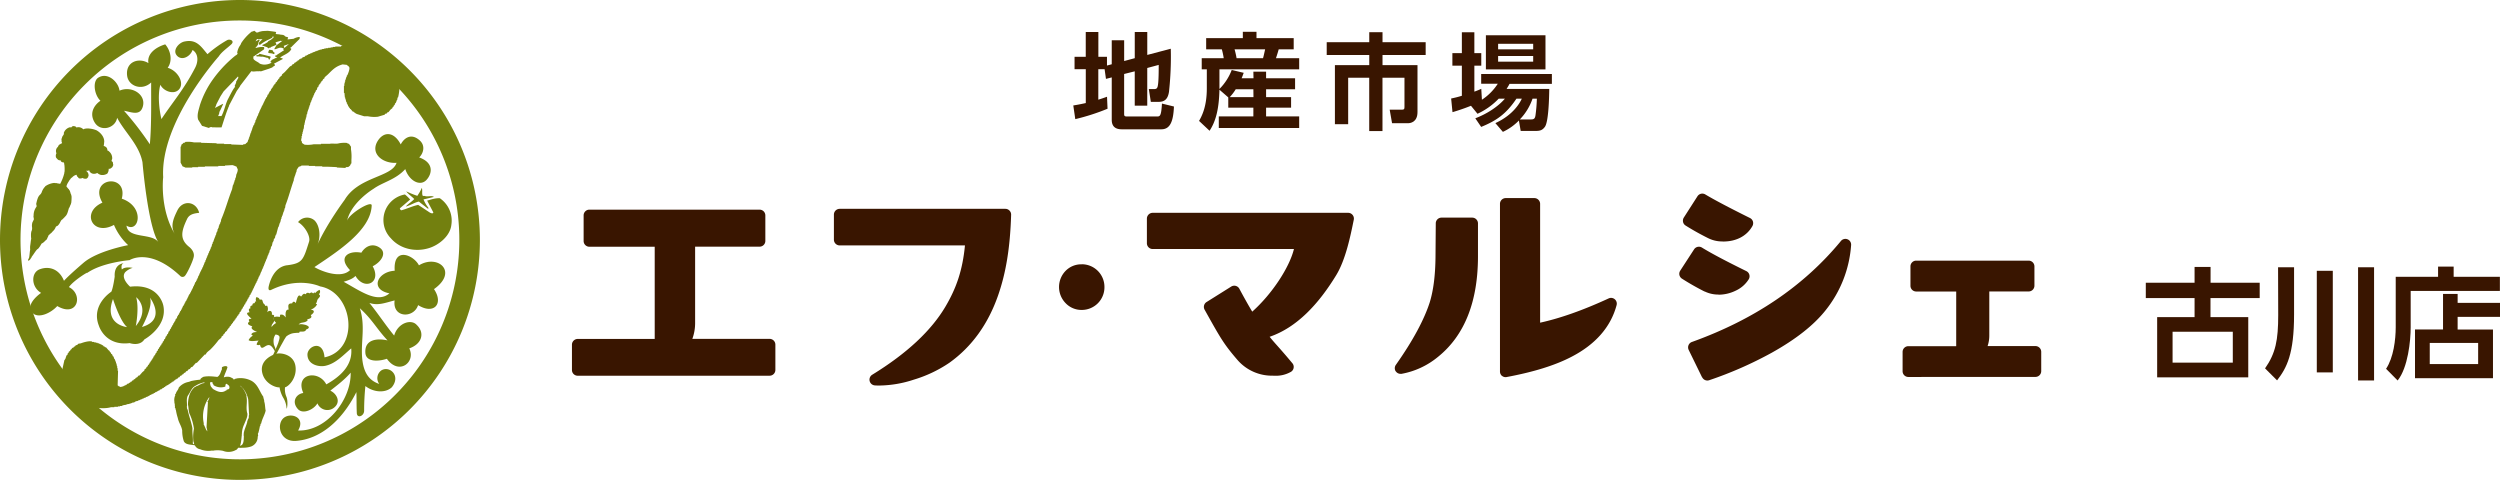
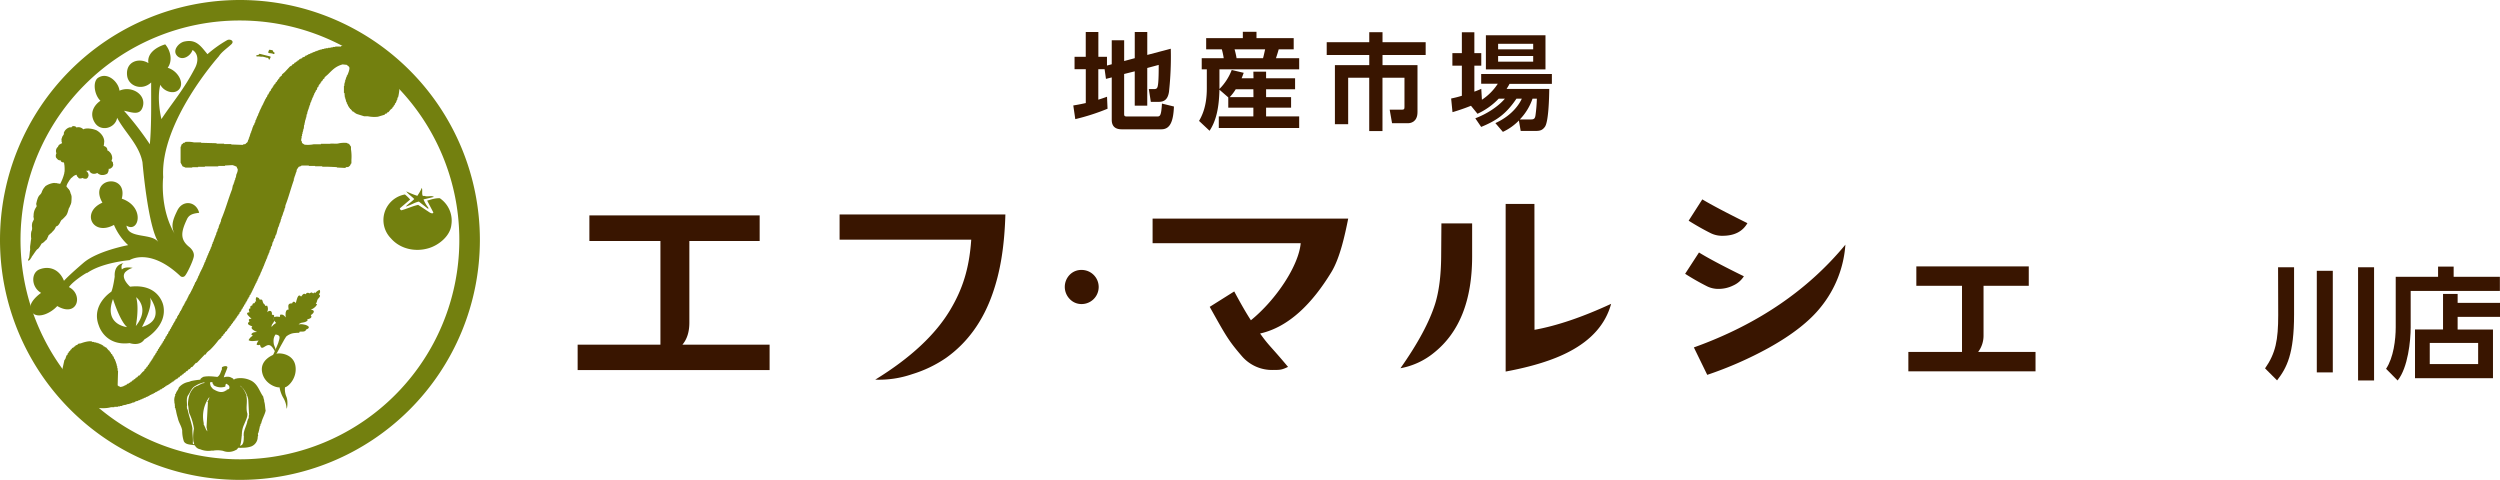
<svg xmlns="http://www.w3.org/2000/svg" width="1250.29" height="240" viewBox="0 0 1250.29 240">
  <defs>
    <style>
      .cls-1 {
        fill: #391500;
      }

      .cls-2, .cls-3 {
        fill: #73800f;
      }

      .cls-3 {
        fill-rule: evenodd;
      }
    </style>
  </defs>
  <title>logo_y</title>
  <g id="Contents">
    <g>
      <g>
-         <path class="cls-1" d="M1097.54,141.4v-7.9h8v7.9h24.57v7.67H1105.5v9.53h18.89v30.12h-45.56V158.6h18.71v-9.53h-24.39V141.4Zm-11,24.51v15.45h30.12V165.91Z" />
        <path class="cls-1" d="M1139.3,133.68h8v23.66c0,19.49-3.56,26.55-8.51,32.89l-6-6c5.31-7.61,6.58-14.13,6.58-26.68Zm19.37,1.75h8v50.82h-8Zm20.64-1.75h8v56.61h-8Z" />
        <path class="cls-1" d="M1250.23,145.51h-44.61v18.22c0,6.58-1.33,20.1-6.52,26.56l-5.79-5.85c3.74-5.56,4.83-14.67,4.83-20.77V138.44h21.18v-5.12h7.79v5.12h23.12Zm-28.43,19.25V147h7.3v4.47h21.19v7H1229.1v6.34h17.68v24.32h-39V164.76Zm17.56,6.76h-24.2v10.56h24.2Z" />
      </g>
      <g>
-         <path class="cls-2" d="M143.57,132.67c7.74-1,8.06-2.55,11-11.8.86-2.68-2.16-7.84-5.51-9.78a5.65,5.65,0,0,1,8.21-.88c2.66,2.59,3.27,8.23,1.44,12.24,4.93-10.84,13.6-22.42,13.6-22.42,7-11.85,23.73-11.3,26-18.61-6.53.53-13.41-4.4-9.43-10.9,2.93-4.71,8-5,11.54,1.71,1.67-3.23,5.25-5.88,9.55-1.94,2.89,2.66,1.75,6.42-.32,8.45,7.43,2.65,6.53,8.1,3.64,11.24-3.23,3.49-8.73.37-10.61-5.42-4.77,5.33-11.3,6.54-15.93,9.9,0,0-11.1,6.64-13.21,16.07.78-3.51,12.42-10.56,12.35-7.78-.42,12.33-16.59,22.75-28.65,30.82,3.45,2.08,13.35,6,17.81,1.52-6.37-6.63-.49-9.93,5.66-8.71,2.16-3.49,5.71-4.8,9.06-2.59,4,2.64.86,7.25-3.39,9.37,4.64,8.29-4.23,12.34-8.6,4.83-1.28,1.37-3.22,2.12-5.92,2.93,8.65,4.79,16.89,10.92,22.9,5.79-10-1.94-6-10.86,2.64-11.31-.86-12.38,9.58-7.81,12.11-2.7,9.47-5.76,19.82,3.2,7.53,11.89,5,7.4-.1,12.92-7.95,8-2.11,6.72-12.92,6.51-11.74-2.34-4.69,1.16-8.24,2.74-12.63,1.25,4.13,5,8.27,11.36,12.4,16.32,1.88-6.42,8.61-8.41,11.31-5.29,4.14,3.92,2.63,9.52-3.75,11.7,3.42,6.91-5.18,13.67-11.2,5.2-3.87,1.31-10.31,1.84-10.74-2.8-.59-7.14,6.25-7.51,11.07-6.38-5.78-6.27-7.59-10.41-13.86-16.1,2.79,8.71.62,15.88,1.11,24.13.44,6.18,2.24,11.64,8.61,13.73a4.78,4.78,0,0,1,1.13-6.82c4.13-2.4,9.81,2.79,5.15,8.49-3.19,3-9.07,2.62-13.21-.61a122.43,122.43,0,0,0-.63,12.32c0,2.75-3.58,4.08-3.67,1.12-.17-3.7-.07-6.72-.2-10.42-7.65,15.13-18.56,23.44-30,24.4-8.87.78-10.35-9.53-5.55-12,3.71-2,10.05.61,6.4,6.81,13.93.53,26.52-15.09,26.29-28.92-3.07,3.55-6.74,6.29-10.19,9,3.12,1.43,5.46,5.51,2,8.4a5.34,5.34,0,0,1-8.44-2.08c-1.66,3-7.06,5.66-9.65,3-3.45-3.65-1.09-7.66,2.59-8.15-4.33-9.75,7.63-11.75,11.5-4.31,7.72-4.32,13.24-10,12.46-18-4.27,3.64-7.76,7.5-12.75,8.66-3.26.8-9-.44-9.14-5.42-.16-4.3,7.79-8,8.54,1.24,17.88-3.77,14.55-32.5-2.23-35.49,0,0-10.4-5-24.4,1.72,0,0-2,1.13-1.2-2.09s3.13-9.43,9.14-10.21" />
        <path class="cls-2" d="M81.61,88.62s-1.91,15.91,6,28.73c-2.44-3.93-1.22-7.37,1-11.92,2.65-5.66,9.47-4.87,11,1-2.85.33-5,.83-6.08,3.15-2.92,6.17-3.73,10.1,1.11,13.93.91.72,2.65,2.54,2.28,4.78s-3.38,8.61-4.49,9.73a1.61,1.61,0,0,1-2.28,0c-15.44-14.51-25.37-7.91-25.37-7.91s-14.36,1.18-21.75,6.81c2.87-2.18-6,3-8.56,6.66,7.29,3.63,4.42,15.46-5.84,9.48-3,3.38-9.53,6.66-12.56,3.23s1.88-8,4.49-9.81c-5-2.9-5.16-10-.84-11.75,5.17-2,10.09.17,12.27,5.71,3.14-3.54,13.23-11.92,9.9-9.12,7-5.9,22.2-8.72,22.2-8.72A29.49,29.49,0,0,1,57,112.48c-10.79,5.85-16.57-6.41-5.78-11.12-7.29-12.55,13-15,9.69-2,11.84,4.1,8.59,17.44,2.35,13.48.75,6.78,12.77,3.52,16,8.35-5.34-7.94-8-40-8-40-1.67-8.87-8.92-15.06-12.67-22.28-.92,5.3-8.26,7.22-11.22,2.38-3.45-5.62,1.15-9.8,2.87-10.88-3.29-3.16-4-10.11-.87-11.69,4.78-2.75,10,2.56,10.39,6.63,6-2.64,13.39,1.83,11.68,7.91-1.38,4.95-5.84,2.73-9.42,2.14A155.21,155.21,0,0,1,74.94,72.16c.89-9.73.62-21.88.66-30.92-4.52,4.29-11.25,1.92-12-3.24-1-7.29,6-9.35,10.63-6.43-.82-4.77,3.8-8,8.4-9.39,2.67,3.07,3.83,8.15,1.23,11.73,4.94,1.36,8.64,7.59,5.62,10.86-2.54,2.75-7.73.86-9.28-2.38-1.33,4.69-.72,11.83.53,17.17C86.34,51.07,91.82,45,97.54,34c1.76-3.33,1.67-7.22-1.25-9-1,3.07-5.06,5.53-7.63,3-2.75-2.75.8-6.68,3.57-7.23,6.08-1.31,8.3,2.51,11.53,6.32a59.29,59.29,0,0,1,9.82-7c1.49-.79,3.81.38,2.18,2-1.85,1.8-4.86,3.77-6.33,6.08,0,0-29.37,32.82-27.82,60.45" />
        <path class="cls-2" d="M0,120A120,120,0,1,1,120,240,120,120,0,0,1,0,120M42.39,42.4A109.73,109.73,0,1,0,120,10.25,109.37,109.37,0,0,0,42.39,42.4" />
        <path class="cls-3" d="M102.85,177.27h-.41l-4,4.19H98l-1.88,2.1h-.42c-.29.35-.56.7-.84,1.05h-.42l-.84,1h-.42l-.63.84h-.42l-.62.84h-.43l-.42.63h-.42l-.62.84h-.42l-.42.62h-.42v.21l-.63.22-.21.42h-.41c-.15.2-.29.42-.43.63h-.42c-.06.13-.14.27-.21.41h-.42c-.06.14-.14.28-.21.42H85c-.06.14-.13.28-.2.42h-.42l-.21.42-.84.21-.21.42h-.42l-.21.42H82.1l-.2.41h-.42v.22h-.42a4,4,0,0,0-.21.41l-.84.22q-.11.19-.21.42h-.42v.2H79v.22h-.42l-.42.42H77.7l-.21.41h-.42l-.42.43h-.42v.2h-.42v.21H75.4v.21H75v.21h-.42V198h-.41v.21l-1.26.42v.21l-1,.21v.2l-.84.22v.21h-.63v.2H70v.22h-.63v.2h-.41v.21l-1.27.21V201h-.42v.21l-1.26.21v.21h-.63v.21h-.62V202l-1.48.2v.21l-1.66.22v.2h-.64v.21h-1v.21h-1v.21H57.17v.2H55.48c-5.09,1.44-12.82-.55-15.92-2.51l-.22-.42h-.41q-.1-.19-.21-.42H38.3l-.42-.62h-.42c-.28-.35-.55-.71-.84-1H36.2c-.41-.5-.84-1-1.25-1.47-.15-.06-.29-.14-.42-.2v-.43c-.28-.21-.56-.41-.83-.63v-.42l-.43-.2-.21-.85-.42-.2-1.47-3.78a15.8,15.8,0,0,1,.21-6.7l.84-3.78h.21v-.41h.21l.63-1.89.43-.21c.06-.28.13-.56.2-.84l.42-.21V176l.83-.62V175l.42-.21c.22-.28.42-.56.63-.85h.42c.14-.21.29-.41.42-.62h.42l.42-.63.84-.21c.07-.14.14-.27.21-.42.48-.3,1.11-.2,1.68-.42.92-.35,3.85-1.31,5.45-.84V171h1v.22h.84v.2h.84v.21h.63v.2h.42V172h.42v.21h.42l.41.42h.42l.43.63h.41c.08.14.14.28.21.41H53l1.26,1.47.63.43V176l.62.42v.42l.63.42v.42h.22v.42l.41.21c.14.42.28.84.43,1.26h.2c.08.27.14.55.21.84h.21V181H58v.63h.22v.63h.2v.84h.21v1.05h.21v1.25h.21l-.21,7.34c.57.34.38.52,1.26.62v.22a16.47,16.47,0,0,0,1.68-.42V193h.41v-.21h.42l.42-.42h.42l.21-.42c.28-.07.56-.13.84-.21v-.21l.63-.21c.06-.14.14-.28.2-.41h.42c.15-.21.29-.43.42-.63h.43c.13-.22.28-.42.41-.64h.42l.63-.83h.42l.84-1h.42c.48-.56,1-1.13,1.47-1.69.35-.28.7-.55,1-.84v-.41l1-.85v-.41l.64-.42c.06-.2.13-.42.2-.63l.41-.21v-.42l.42-.21v-.42l.43-.21v-.42l.41-.2V180l.42-.2v-.42l.42-.21c.08-.29.14-.56.21-.84l.42-.21v-.42l.42-.21v-.41h.21v-.43l.42-.21c.07-.28.15-.55.21-.83l.42-.21c.07-.29.13-.56.22-.84l.41-.22v-.42h.21v-.41H80c.06-.21.14-.42.21-.63s.27-.15.41-.21v-.42h.22v-.43l.42-.2c.06-.27.13-.56.21-.84.14-.07.27-.14.42-.2.06-.29.13-.56.2-.85a4.11,4.11,0,0,0,.42-.21l.42-1.25.42-.22v-.41h.21v-.42c.14-.07.28-.13.41-.21.15-.41.29-.83.43-1.26l.42-.21v-.41H85v-.43l.42-.2v-.42h.21v-.43l.42-.41v-.42l.42-.21v-.41h.21v-.42l.43-.43v-.42l.41-.21c.15-.42.28-.85.42-1.25a4.11,4.11,0,0,1,.42-.21l.42-1.26H89v-.42l.43-.21v-.42h.21v-.42l.42-.42v-.42c.14-.07.28-.13.42-.21v-.41l.42-.42v-.42h.2v-.43h.21c.08-.28.14-.56.22-.83l.41-.22v-.41h.21v-.42h.21v-.42l.42-.42v-.41c.14-.08.29-.14.42-.22V150l.42-.42v-.42h.21v-.41h.21v-.42h.21v-.43l.41-.41v-.42a4.11,4.11,0,0,0,.42-.21v-.41l.43-.42v-.42h.21v-.42h.21v-.43h.21v-.42h.21c.13-.41.27-.83.42-1.25H97v-.63h.21c.14-.42.28-.83.42-1.26L98,141v-.42h.21c.08-.27.14-.56.21-.84h.21c.07-.26.14-.56.21-.83h.21v-.63h.2v-.43h.22c.15-.41.28-.83.42-1.24h.2V136h.22v-.41h.2c.08-.29.15-.57.21-.85H101c.08-.34.15-.69.21-1h.21l.42-1.26H102v-.63h.2c.08-.27.13-.56.22-.84h.21c.06-.35.13-.7.2-1h.22v-.63h.19v-.42h.22v-.63h.21c.07-.28.15-.56.21-.84h.21v-.63h.2v-.42h.22c.07-.35.14-.7.2-1H105v-.62h.21v-.42h.2v-.64h.21v-.41h.21c.07-.42.15-.83.21-1.25h.21l.21-1.06h.21v-.42h.21v-.62H107l.21-.85h.22v-.63h.21v-.61h.21v-.43h.2c.06-.42.14-.84.21-1.26h.21v-.42h.21l.21-1.26h.22V114h.19c.08-.42.15-.84.22-1.26h.2v-.63H110v-.42h.21V111h.21c.06-.41.14-.84.21-1.25,2.07-4.75,3.5-10.18,5.44-15.09.14-.71.28-1.4.43-2.1h.21V92h.2v-.63h.22v-.62h.2v-.65h.21c.08-.41.14-.82.21-1.24h.2c.08-.49.16-1,.22-1.47.23-.57,1-2.08.63-3.14h-.21c-.07-.28-.14-.57-.21-.84a15.18,15.18,0,0,0-2.09-.84l-3.78.21V83h-3.34v.21h-6.71v.21H99.08v.21H96.15v.2H92.79a13,13,0,0,0-1.47-.62l-1-1.88v-8h.22c.06-.34.13-.69.2-1l.85-.63v-.21l1-.21V71a13.73,13.73,0,0,1,4.4.21h3.56v.21l7.76.21v.21h3.77v.21h3.57v.21l5.87.21v-.21l1.25-.21c.28-.51.81-.69,1-1s.28-.84.41-1.26h.22v-.62h.21V68.5h.21v-.63h.21v-.63h.21v-.63h.21v-.42h.2v-.63h.22v-.62h.2v-.63h.21v-.63h.21c.08-.35.14-.7.21-1H127v-.41h.21v-.64h.22v-.42h.2c.07-.42.14-.84.22-1.25h.2c.07-.28.14-.57.21-.84h.21v-.63h.21V58h.21l.21-.83h.21v-.64h.21c.07-.28.14-.56.2-.84h.22v-.62h.21v-.42h.21l.21-.85h.21c.07-.27.14-.55.2-.84h.22v-.42h.21v-.41h.2v-.42h.21v-.42H132V50.9h.2v-.43h.21v-.41h.21v-.43l.42-.42V48.8l.43-.2c.14-.43.27-.85.41-1.27l.42-.2v-.42h.21v-.43h.21c.06-.21.14-.42.2-.62l.42-.22c.08-.28.14-.55.22-.83h.21c.07-.21.13-.42.21-.63l.41-.22v-.41h.21c.08-.22.14-.42.21-.64l.42-.2v-.42l.63-.42v-.42l.64-.42v-.42l.61-.41v-.42c.22-.14.43-.29.63-.43v-.41L141,37.68v-.41L142.46,36c.91-1,1.82-1.95,2.72-2.93h.42q.43-.53.84-1h.42c.22-.28.42-.56.63-.84h.42l.21-.41h.42c.13-.22.28-.43.42-.64h.42c.07-.13.13-.27.21-.42s.42-.13.63-.21v-.2c.28-.06.55-.14.84-.21.07-.14.14-.28.2-.42.42-.14.85-.27,1.26-.42l.21-.43.84-.2v-.21H154v-.21l1.26-.41v-.22h.63v-.2l.84-.22V26h.62v-.21h.42v-.22h.63v-.2H159v-.22h.62v-.2h.64v-.22h.84v-.21H162v-.21h.84v-.21h1.26v-.21h1.26v-.2h1.05v-.21h1.26v-.21h2.92V23a14.63,14.63,0,0,1,4.82.21h1.89l3.78.42v.2h1.25v.21q1,.12,2.1.21v.21H185v.21h.63v.22h.63v.2h.63v.22l1.26.42V26h.41v.2H189l.42.42h.42a3.36,3.36,0,0,0,.22.42l.83.21c.07.14.13.28.21.42h.41l.43.63h.41l1,1.25c.49.43,1,.84,1.46,1.27v.41c.23.13.42.28.65.42a6.55,6.55,0,0,0,.19.63l.43.22.21.83c.13.07.28.13.41.21.08.29.15.56.21.84h.21c.08.28.15.55.22.83h.2v.63h.21v.41H198v.64h.22v.42h.2c.07.48.14,1,.21,1.47h.21v.63h.21v.84h.21V41h.22v1.47h.2c.37,1.33-.3,5.45-.63,6.29h-.21q-.1.62-.21,1.26h-.21v.41h-.2v.63H198v.43l-.42.2c-.07.29-.14.55-.2.83l-.43.22v.42l-.62.42V54l-1.06.85-1,1.26h-.42l-.42.62-.84.21-.21.43-3.35,1a15.6,15.6,0,0,1-5-.21h-1.9c-1.32-.42-2.66-.83-4-1.26v-.21h-.42l-.21-.42h-.41l-.22-.42h-.41l-1.06-1.25a4.11,4.11,0,0,0-.42-.21V54l-.42-.21c-.05-.2-.14-.41-.2-.62h-.22c-.06-.28-.14-.56-.21-.83h-.19v-.43h-.22c-.07-.35-.14-.69-.2-1h-.22l-.21-1.27h-.2V48.8h-.21c-.08-.77-.15-1.54-.22-2.31H172V42.93h.21V41.67h.22v-.84h.21V40h.2v-.63h.21v-.63h.22v-.42h.2v-.64h.22c.25-.53,1.36-3.11,1-4-.21-.56-.91-.83-1.26-1.25l-2.1-.22c-3.57,1-5.09,2.8-7.33,5l-1.68,1.47v.41c-.27.22-.56.43-.84.63v.43l-.41.2v.21c-.14.07-.28.15-.43.21v.42l-.41.21v.41l-.42.22c-.07.21-.14.42-.22.62h-.2l-.21.85c-.14.07-.29.15-.42.2L158.39,45a3.17,3.17,0,0,0-.41.21c-.08.28-.15.55-.22.83h-.21v.42h-.21l-.42,1.26h-.2v.64h-.22c-.06.27-.14.54-.21.82h-.21v.63h-.2v.42h-.22v.64h-.2v.41h-.21c-.07.42-.14.84-.22,1.25h-.2v.64h-.21v.62h-.21v.64h-.22v.63H154v.62h-.21c-.06.49-.14,1-.21,1.48h-.21l-.21,1.67h-.21v.84h-.21v.62h-.21v1h-.21v1.05h-.22c-.06.7-.13,1.4-.19,2.09h-.22v.85h-.21v.83h-.21V67h-.2v1h-.22v1.26h-.2v1.25h.2c.07.35.15.7.22,1a10.93,10.93,0,0,0,1.25.84,14.5,14.5,0,0,0,4.61-.21h3.57v-.21h4.4c1.14-.32,3.13.15,4.4-.21a13.51,13.51,0,0,1,4.41-.21v.21c.26.08.55.14.82.21.36.5.71,1,1,1.46v1.27a22.61,22.61,0,0,1,.22,5.23v1.89h-.22c-.35.79-.31,1-1,1.47-.52.52-.87.18-1.67.41V84l-4.4-.22v-.2c-1.67-.07-3.35-.15-5-.21h-2.3v-.21h-3.57V83h-3.14v-.21h-3.77V83c-.42.15-.84.28-1.26.42-.35.49-.71,1-1,1.47-.07.42-.14.83-.21,1.26h-.21v.62h-.21v.63h-.21V88h-.21v.63h-.2v.63h-.22v.82c-1.48,4.08-2.62,8.64-4.19,12.59l-.21,1.46h-.2c-.08.43-.15.85-.22,1.27h-.2V106h-.23v.63h-.19v.63h-.21v.63H141v.63h-.2v.83h-.22c-.13.63-.28,1.27-.42,1.89H140v.42h-.22v.63h-.2v.63h-.21v.63h-.22c-.34,1.26-.68,2.51-1,3.77h-.21v.43h-.21c-.07.41-.14.82-.2,1.24h-.22v.43H137c-.06.42-.14.83-.21,1.25h-.21v.43h-.21c-.14.62-.27,1.26-.41,1.88h-.21v.42h-.21c-.08.42-.14.84-.22,1.26h-.2v.42h-.22c-.06.42-.14.83-.2,1.25h-.21v.42h-.21v.63h-.21v.42h-.21l-.21,1.05h-.2v.62h-.22v.43H133v.63h-.2V131h-.22v.63h-.21c-.07.29-.14.56-.21.84H132v.63h-.22q-.09.42-.21.84h-.2v.62h-.21c-.08.29-.15.57-.22.85h-.2V136h-.21l-.21.84h-.21v.63h-.21v.41h-.22v.43h-.2c-.14.42-.29.83-.42,1.25h-.21v.63h-.21v.42h-.21c-.08.28-.14.56-.21.84H128c-.07.28-.14.56-.2.84h-.22c-.07.28-.14.56-.2.84h-.22v.42H127V144h-.21v.41h-.21v.42h-.21v.43h-.21v.42h-.2v.42h-.22v.42l-.41.41v.41l-.42.22c-.08.28-.14.56-.21.84l-.43.42v.41c-.13.07-.27.15-.41.21v.42h-.22v.42l-.41.43v.41l-.42.21c-.07.29-.13.57-.21.83l-.42.22c-.07.28-.14.56-.2.84a4.11,4.11,0,0,0-.42.21c-.08.28-.15.56-.22.84l-.42.21c-.06.27-.14.56-.2.83h-.21q-.12.31-.21.63c-.14.08-.28.14-.42.21l-.21.84-.42.22v.41l-.63.42v.42h-.21l-.21.62-.42.22v.41a3.23,3.23,0,0,1-.42.2c-.07.22-.14.43-.2.64l-.63.42v.42l-.43.22V162l-.63.42v.42l-.62.42v.41l-.64.43v.42l-.62.42v.41c-.35.28-.69.57-1.05.85v.42c-.13,0-.28.13-.42.2V167l-.41.21v.42l-1,.83v.43c-.5.42-1,.83-1.46,1.26a40.12,40.12,0,0,1-4,4.61c-.74.74-2,1.38-2.31,2.51" />
        <path class="cls-2" d="M52.07,71.22A8.93,8.93,0,0,1,51.85,73c.36,0,.64.32.92.37a2,2,0,0,1,.93,1.84.69.69,0,0,0,.45.19,6.39,6.39,0,0,1,.84.78,4.26,4.26,0,0,1,1.12,3.11c0,.5-.7,1.2.07,1.56.35.26.33.74.33,1.14.34.53-.09,1-.33,1.58-.54.4-1,1-1.7.82l-.12.06a3.77,3.77,0,0,1-.7,2.36,4.49,4.49,0,0,1-3.17.67,4.15,4.15,0,0,1-1.86-1,3,3,0,0,1-1.47.45,2.6,2.6,0,0,1-2.4-1.26c-.11-.16.1-.45-.23-.46a2.38,2.38,0,0,1-1.39.17c-.14.15.18.16.19.3a2.56,2.56,0,0,1,.94,2.33c-.3.13,0,.36-.21.58s-.55.8-1.07.79a2.68,2.68,0,0,1-1.74-.4,2.19,2.19,0,0,1-1.68.21c-.43-.1-.41-.66-.86-.79a4.14,4.14,0,0,1-.44-1,4.18,4.18,0,0,0-2.22,1.35,2.58,2.58,0,0,0-.7.54c-.08.37-.48.55-.59.88-.31,0,0,.45-.38.38l.06.14a7.78,7.78,0,0,0-1.2,2.39c0,.52.65.76.78,1.25a.77.77,0,0,1,.43.36c.11.16.11.42.36.5a11.46,11.46,0,0,1,.55,1.69,2.68,2.68,0,0,1,.38,1.23l.06.09a26,26,0,0,1-.14,3.08,6.11,6.11,0,0,1-.43,1.29,2.83,2.83,0,0,0-.38,1c-.17.1-.16.31-.35.44-.51,1.54-.78,3.39-2,4.36-.24.4-.66.63-.89,1-.19-.06-.14.26-.31.28s-.27.31-.5.3a10.15,10.15,0,0,0-.84,1.47,6.67,6.67,0,0,1-1.08,1.45c-.39.19-1.09.41-1.13,1l0,.08c-.3.34-.46.9-.82,1.13-.11.38-.5.41-.66.8-.32.17-.42.6-.76.71l-1.11,1c-.38.39-.28,1-.67,1.24a2.08,2.08,0,0,1-1.09,1.52,5.24,5.24,0,0,1-1.87,1.49,5.39,5.39,0,0,1-.6,1v.15c-.56.61-.82,1.36-1.57,1.7-1.09,1.18-1.7,2.44-2.73,3.69a.76.76,0,0,1-.36.62,3,3,0,0,1-1.15,1.38c-.09,0-.22-.05-.28-.11-.14-.54.4-1,.49-1.5.27-1.33.25-2.68.53-4a8.32,8.32,0,0,1,0-1.87c.2-1.16.26-2.39.52-3.52a8.84,8.84,0,0,1-.12-1.62,7.9,7.9,0,0,1,.13-1.75l0-.12a3.71,3.71,0,0,0,.38-2.37,5.75,5.75,0,0,1,.2-2.29l.71-1.44c.09-.66-.33-1.34-.11-2a7.17,7.17,0,0,1,1.39-4.34c.36-.61-.3-1.24,0-1.86a15.19,15.19,0,0,1,.7-2.49,4.59,4.59,0,0,1,1.29-1.89,3.26,3.26,0,0,0,.79-1.42,7.73,7.73,0,0,1,1.25-2.11c.32-.24.38-.62.78-.77a9.37,9.37,0,0,1,4-1.42c.34-.08.63.28.95,0,.73.28,1.39.25,2.12.47a22,22,0,0,0,2.12-5.52c-.1-.26.1-.54.1-.75a20.22,20.22,0,0,0-.12-3.48l-.08,0a1.76,1.76,0,0,0-.18-1,1.71,1.71,0,0,1-1.31-.4c-.3-.17-.14-.74-.61-.65s-.71-.16-1.07-.32c-.32-.5-1-.85-1-1.5a2.64,2.64,0,0,1,.31-1.68,2.76,2.76,0,0,1,.39-2.91c.61-.38.51-1.29,1.26-1.5A5.1,5.1,0,0,1,31,71.63c.13-.3-.23-.5-.15-.82-.18-.21,0-.47-.05-.7-.18-.58.17-1,.29-1.55.22-.74,1.1-1.24.81-2.07a4.39,4.39,0,0,1,2.86-2.79c.44-.19,1,.31,1.19-.36a1.46,1.46,0,0,1,1.28-.21,1.42,1.42,0,0,1,1,.57c.27.25.43-.17.7-.08a3.39,3.39,0,0,1,2.75,1.07A2.79,2.79,0,0,1,43,64.3a5.39,5.39,0,0,1,1.7,0,11.81,11.81,0,0,1,3.58.87c2.17,1.22,4.07,3.51,3.83,6.06" />
        <path class="cls-2" d="M220.05,99.15c-2.23-.15-4.35.6-6.42,1.18l3.1,5.93c-.29.8-1.17.3-1.67.11l-5.93-3.91c-2.91.64-5.54,1.93-8.4,2.72a1.14,1.14,0,0,1-.75-1l5.14-4.39a20.22,20.22,0,0,0-2.61-2.53,13,13,0,0,0-7,21.94c4.54,5.24,11.95,6.91,18.62,5,5.14-1.42,11-6.07,11.6-11.71a13.56,13.56,0,0,0-5.67-13.29" />
        <path class="cls-2" d="M208.73,97.94a44.82,44.82,0,0,1-5.57-2.26c1,1.45,2.76,2.53,4,3.86-1.33,1.47-3,2.35-4.21,3.75,2.28-.56,4.23-2,6.53-2.48l4.72,3.72v-.68a17.06,17.06,0,0,1-2.4-4.12L217,98.49c-1.16-.84-2.76,0-4.32-.4-.35-.2-.88,0-1.25-.15-.6-1.17,0-2.66-.47-4a19.27,19.27,0,0,1-1.84,3.37Z" />
        <path class="cls-2" d="M128,150.81l-.47,0c-.17.34-.07.46-.06.75-1,.17-1.14.19-1.28,1.16-.83.19-1.37.74-.83,1.41-1.29.3-.9,1-.59,2.06-2.94.15.44,2.48,1,3.28-1.13-.11-1.74.35-1,1.26-1.78,1.5.06,1.89,1.45,2.56-1.39,1.06,1.37,2.33,2.35,2.75-1.51.08-2.26.16-2.94,1.19.36.23.5.45.83.66a5,5,0,0,0-2.13,2.2c.94.85,3.31.33,5,.25a4.42,4.42,0,0,0-1,2,1.73,1.73,0,0,0,1.7.07c.75,3.45,2.52-.07,4.55.19,1.58.2,2.58,2.77,3.48,3.94.37-.82-.53-2.69-1.06-4.17a9.13,9.13,0,0,1-.18-2.23c.1-2.44,1.64-3.64,2.8-4.86-.14-.12-.2-.25-.35-.37.49-.69,2.22-1.78,1.31-2.59,1.37-3.22-4-.47-4.67,1.26-.44-1.64,1.38-1.89,1.27-3.9a3.83,3.83,0,0,1-.58-.07c.37-.86,1.23-2.29-.62-2.18.23-2.06-1-2.45-2.42-1.32a3.34,3.34,0,0,0,0-3.27c-.28.06-.6.17-.85.21-.14-.83-.82-1-1-1.44-.61-1.14-.22-2.15-1.8-1.71-.39-.94-.69-1-1.67-1.33a2.53,2.53,0,0,0-.11,2.22" />
        <polygon class="cls-2" points="157.65 146.59 157.34 146.23 156.96 146.45 156.61 146.75 156.14 146.39 155.98 146.29 155.8 146.27 155.6 146.29 155.41 146.37 154.78 146.71 154.54 146.59 154.26 146.46 154 146.44 153.73 146.45 153.49 146.5 153.26 146.65 153.07 146.9 152.89 147.18 152.53 146.99 152.23 146.94 151.97 146.94 151.67 147.11 151.4 147.31 151.15 147.63 150.55 148.34 150.26 148.01 149.99 147.83 149.71 147.78 149.47 147.83 149.28 147.96 149.09 148.18 148.75 148.81 148.49 149.56 148.26 150.34 148.07 151.07 147.89 151.62 147.66 151.29 147.46 151.06 147.21 150.95 146.97 150.88 146.7 150.93 146.48 151.08 146.26 151.36 146.08 151.74 145.63 151.73 145.26 151.78 145 151.84 144.74 151.95 144.54 152.1 144.41 152.27 144.32 152.44 144.23 152.65 144.19 153.16 144.22 153.69 144.35 154.84 144.05 154.85 143.75 154.9 143.52 155.04 143.32 155.22 143.16 155.43 143.04 155.72 142.87 156.33 142.82 157.01 142.81 157.68 142.9 158.75 142.29 158.05 141.97 157.76 141.69 157.57 141.38 157.42 141.01 157.34 140.59 157.32 140.13 157.41 139.92 158.54 139.1 158.38 138.36 158.34 137.53 158.46 136.62 158.71 136.6 158.95 136.62 159.22 136.75 159.72 137 160.21 137.37 160.7 138.23 161.66 139.09 162.58 138.42 162.7 137.82 162.83 137.22 163.07 136.59 163.34 136.62 163.84 136.74 164.19 137.03 164.49 137.41 164.7 136.93 165.27 136.62 165.73 136.47 166.11 136.42 166.37 136.46 166.61 136.61 166.8 136.86 166.97 137.13 167.04 138.56 167.45 138.94 167.56 139.26 167.74 139.5 167.97 139.72 168.23 139.79 168.56 139.79 169 139.72 169.51 139.57 170.09 139.18 171.43 138.6 172.91 137.38 175.77 136.5 177.74 136.42 177.97 136.4 178.25 136.38 178.55 136.45 178.78 136.56 178.92 136.68 178.95 136.76 178.94 137.06 178.75 137.48 178.34 138.47 176.59 140.28 173.23 142.16 169.85 142.88 168.7 143.16 168.31 143.36 168.1 144.27 167.51 145.12 167.1 145.95 166.79 146.74 166.62 147.49 166.54 148.23 166.47 149.64 166.42 149.76 166.12 149.84 165.89 150.25 165.85 150.69 165.83 151.7 165.82 152.16 165.73 152.56 165.53 152.72 165.43 152.89 165.24 152.98 165.07 153.07 164.83 153.69 164.56 154.12 164.28 154.37 163.99 154.45 163.72 154.38 163.45 154.19 163.19 153.88 162.97 153.46 162.76 153.02 162.54 152.5 162.41 151.38 162.19 150.79 162.13 150.26 162.15 149.76 162.2 149.33 162.3 149.59 162.06 149.84 161.83 150.37 161.57 150.86 161.4 151.39 161.32 151.97 161.21 152.56 161.06 153.19 160.78 153.87 160.27 153.73 160.04 153.61 159.79 154.47 159.47 154.93 159.31 155.33 159.08 155.59 158.8 155.68 158.66 155.73 158.49 155.73 158.28 155.68 158.08 155.57 157.89 155.42 157.63 156.1 157.12 156.58 156.63 156.87 156.18 156.92 155.97 156.94 155.76 156.9 155.6 156.79 155.43 156.68 155.26 156.5 155.14 156.02 154.97 155.41 154.87 156.36 154.44 156.79 154.18 157.18 153.89 157.53 153.57 157.89 153.22 158.58 152.27 158.44 152.14 158.26 152.02 157.92 151.84 158.17 151.55 158.32 151.28 158.49 150.79 158.61 150.34 158.76 149.91 159.07 149.44 159.42 149.06 159.71 148.71 159.93 148.39 160.04 148.12 160.03 147.85 159.88 147.55 159.5 147.2 159.89 146.58 160.02 146.29 160.08 146.08 160.05 145.59 159.88 144.95 159.09 145.3 158.47 145.74 157.99 146.17 157.65 146.59" />
        <path class="cls-2" d="M142.53,193.7c1.75-.34,6.18-4.7,5.22-10.69-.84-5.3-6.39-6.62-9.14-6.18-2,.37-8.56,3.06-7.56,9.08s7.18,8.11,8.75,7.79a15.76,15.76,0,0,0,1.72,5A11.6,11.6,0,0,1,143.3,204c.1,1.61,1-3-.06-5.56a9.69,9.69,0,0,1-.71-4.69" />
        <path class="cls-2" d="M72.17,169.77s11.75-6.4,9.5-17c0,0-2.06-11.12-16.6-9.39,0,0-4.91-4.23-2.46-7.24a9,9,0,0,1,3.74-2.18s-3.89-.83-5.4.83c0,0-.78-2.53.89-3.13,0,0-4.86.16-4.48,6.68,0,0-.78,5.74-1.69,7.55,0,0-10.34,6.53-6.22,17,0,0,3,10.29,15.42,8.7,0,0,4.89,1.78,7.3-1.78M71,163.53s5.71-10.07,4-14.68c0,0,8.51,11.06-4,14.68m-3.08-.47s1.79-8.85.17-14.43c0,0,7.13,5.44-.17,14.43M56.51,149.54s3.48,11.1,7.06,14.05c0,0-11.86-1.08-7.06-14.05" />
        <path class="cls-2" d="M132.15,200.74c0-.81-.43-1.52-.47-2.34-1.92-2.6-2.57-6-5.84-7.91a11.86,11.86,0,0,0-7.42-1.24c-.23.14-.56.1-.85.22s-.41.42-.74.31c-.18-.64-1.08-.82-1.64-1.17a5,5,0,0,0-3.27.14c.47-1.78,1.36-3.31,1.83-5.06-.18-1-2.15-.53-2.75,0a3.62,3.62,0,0,0,0,1c-.71,1.28-.8,2.95-2.29,3.81-2.1-.21-4.86-.57-7.14,0-.48.4-1.36.72-1.36,1.36a42.91,42.91,0,0,0-4.67.71,6.87,6.87,0,0,1-1.41.47,8.3,8.3,0,0,0-4.76,2.85c-.14,1-1.11,1.77-1.35,2.7,0,.39-.75.57-.32,1a5.67,5.67,0,0,0-.43,3.63c-.1,0,0,.11-.1.14a2.94,2.94,0,0,1,.25,1.5,1.59,1.59,0,0,1,0,1c.57.39.25.89.57,1.31a26.2,26.2,0,0,0,.93,3.89c.42,2.24,1.87,4,2.2,6.23a16.72,16.72,0,0,0,.84,5.45c1,1.85,3.74,1.53,5.51,2a3.55,3.55,0,0,0,2.66,1.95,10.59,10.59,0,0,0,6.07.61c.14.25.66,0,.84,0a13.5,13.5,0,0,1,4.48.17,7.45,7.45,0,0,0,6.44-.42c.94-.22.94-1.67,2.06-1,.42-.21.75,0,1.26-.14a12.65,12.65,0,0,0,4.3-.61,5.11,5.11,0,0,0,3.31-4.62c-.14-.43.43-.68.14-1.1.05-.23-.18-.87.15-1a30.3,30.3,0,0,0,.79-3.42c.55-.39,0-1.07.65-1.35.46-2.35,1.73-4.17,2.24-6.44-.33-1.57-.24-3.21-.74-4.6m-31.94-8.5c-.71.21-1.12.74-2,.82,0,.43-.6.25-.83.53-2.75,2.39-3.23,5.7-3.37,8.68.47,1.85.19,3.63,1.12,5.31A27.28,27.28,0,0,1,97,214.41a20.9,20.9,0,0,0-.28,6.35,4.79,4.79,0,0,1,.38,1.35c-.52.1-.52-.14-.7-.39.27-2.68-.33-5-.15-7.48-.55-3.14-1.77-6.2-2.38-9.22-.18-.43-.61-1.1-.28-1.39-.46-.29.24-.61-.09-.85.09-1.57-.46-3.72.65-5.24s1.69-3.7,3.75-4.66a12,12,0,0,1,4-1.61c1.4.25-.57.37-.84.54s-.7.18-.79.43m3.71,8.45c-.51-.33-.21.43,0,.37l-.69,12.67a17.6,17.6,0,0,1,.42,2c-.85-.86-1.2-2.44-1.89-3.56a.67.67,0,0,1,.11-.38,16.37,16.37,0,0,1,2.71-13.15c.18.62-.55,1.44-.62,2.1m10.17-6.12c-.28.55-.75-.42-.94.84,0-.15-.09-.15-.09-.29-2.19,1.69-4.48.7-6.73-.69-.5-.85-1.16-.85-1.34-2.68-.19-.54.09-.4.22-.69h.94c0,1.13.42.69.56,1.54a6.84,6.84,0,0,0,5.88.7c.14-2.67,1.22-.7,1.78-.56.51.84.28,1.83-.28,1.83m10.16,13.79c.32.72-.56,1.29-.51,2-.28.11-.24.25-.14.43-.52,2.1-1.5,3.88-1.82,5.9.18.4-.24.87.09,1.25-.14,1.54.14,3.24-1,4.56-.34.11-.57.39-.94.36.65-1.49.65-3.67.94-5.53-.24-.13.09-.28,0-.45a11.46,11.46,0,0,1,1.12-4.63c.66-1.75,1.77-3.63,1.63-5.45-.93-2.81.19-5.84-.51-8.75.09,0,0-.11.14-.15-.75-1.78-1.49-3.8-3.41-5.05.79.18,1.12,1,1.68,1.42a13.14,13.14,0,0,1,2.52,5.41c.18,2.35.24,5.23.46,7.8-.41.18.24.68-.32.85" />
        <path class="cls-2" d="M128.21,27.74s-.09.06-.13.11l.35.44c1-.23,1.91.18,2.9.05a17.3,17.3,0,0,1,2.24.59c.08,0,.18-.05.3-.06a1.28,1.28,0,0,1,.59.88c.09.1.24.07.36,0l.52-1.15a.62.62,0,0,0-.1-.34l-5.44-1.36-.44.48-1.13.31Z" />
        <path class="cls-2" d="M134.57,25l-.08.1c-.09.08-.05.27-.06.45s-.25.19-.35.38.23.41.35.61c.79.18,1.64,0,2.38.5l.33-.05.25-.56-.73-.54-.14-.52-.36-.27-1.16-.2-.39,0Z" />
-         <path class="cls-2" d="M149.65,18.49a7,7,0,0,0-2.83.91l-2.86.31a.32.32,0,0,1-.18-.13l.31-.68a.42.42,0,0,0-.06-.24c-.47-.2-1.12-.21-1.54-.58-.61-.86-1.72-.58-2.68-.87-.76-.1-1.32-.1-1.92-.22-.11-.17.11-.24.15-.42s.08-.26,0-.45a.67.67,0,0,0-.21-.19l-1.75-.26-2.16-.26-2,.09-.87.08-1.57.37a.46.46,0,0,0-.18.17l-.91.19-1.25-.94a2.53,2.53,0,0,1-1.25.43l-.12.1a24.2,24.2,0,0,0-5.23,5.8c.09.14,0,.26-.13.34-.24-.11,0,0,0,.19l-.56.8a8.89,8.89,0,0,0-1.23,3.28c.11.08,0,.23.2.35,0,.7-1,1-1.46,1.45a60.78,60.78,0,0,0-10.86,11.57A47,47,0,0,0,100,52.51c-.63,2.45-1.64,5-.89,7.35.65,1,1.31,2.09,1.93,3.08L104.5,64l.51-.39c.24.08.49-.15.71-.09a2,2,0,0,0,.42.16l4.65.05c1.07-3.23,2.08-6.62,3.25-9.56a2.5,2.5,0,0,0,.14-.25c-.06-.3.22-.55.36-.83,0-.09,0-.21,0-.3l.34-.64,3.53-6.68,1.53-2.16.21-.47,5.55-7.24c1.26.43,2.53-.13,3.88.09.27-.22.62,0,.93,0l3.43-1.13.66-.21,1.53-.61s.15.12.18.19a.43.43,0,0,1-.06-.37l1.19-.78c.18-.13.08-.43-.11-.58S137,32,137,31.86l4.39-2.33c.14-.16-.1-.19-.2-.36a.63.63,0,0,0-.42-.08l-.68-.29c1.75-1.41,4.57-2.07,5.61-4.27a.66.66,0,0,0-.21-.35c-.08-.06-.19,0-.34-.06-.08-.43.66-.42.78-.82l3-2.95.9-.89a.63.63,0,0,1,.17-.53.75.75,0,0,0-.38-.44M119.16,39l-1.15,2c.06.13.06.19.11.28l-.64,1.43c-.06.16-.16.28-.08.4a.44.44,0,0,1,.2.17,8.26,8.26,0,0,1-.77,1.12c-1.13,1.81-2,3.67-3,5.53-1.2,2.62-1.67,5.59-3.08,8.13l-1.66,0,.52-1.24a.26.26,0,0,0,0-.2l.13-.61c0-.09.09-.13.13-.2a.73.73,0,0,1,.09-.41,1,1,0,0,0,.18-.17l1.46-3.19a.2.2,0,0,0-.17-.09L107.51,54l.65-1.55c0-.1,0-.15,0-.21l2.11-4.07,1.56-2.45L119,38.26a.59.59,0,0,1,.13.69m23.21-15.06-.66.61a.42.42,0,0,0,0,.22.73.73,0,0,1,.11.18c.13.07.24,0,.29.2l-3.8,2.46a.45.45,0,0,1-.18.24c-.17,0-.3-.15-.44-.05l-.05.51c.36.32.68.18,1.08.36L135.84,30a.85.85,0,0,0-.14.34c-.12.26-.42.31-.47.54l.19.29.48.12a7.06,7.06,0,0,1-4.17,1,6.78,6.78,0,0,1-1.8-.45c-1-1-2.47-1.29-3.24-2.46,0-.08,0-.17.08-.19l-.12-.85.59-.36L132,24.7a1.4,1.4,0,0,0,.07-1.06.55.55,0,0,0-.2-.13A10.53,10.53,0,0,0,128,24c-.15.06-.2,0-.2-.1l1.06-1.28a.25.25,0,0,1,.14-.22l.3-1.3c.21-.36.53-.66.52-1,0-.05-.14-.13-.16-.17a.55.55,0,0,0-.36,0l-1.52.75.7-1.08,0-.07c.25,0,.5-.08.62.11l2.18-.06-1.63,1.59a1.66,1.66,0,0,0-.15,1.1.3.3,0,0,0,.3.09c.12-.13.38,0,.43-.07a17.82,17.82,0,0,1,3.89-2.38l2-1a1,1,0,0,0,.13-.68c.2.17.6,0,.72.26a6.65,6.65,0,0,1-2.64,2c-.32.24-.28.47-.66.7a11.57,11.57,0,0,1-2.36,1.23.57.57,0,0,0-.08.33c.05.08.1.13.13.18.35.07.61-.05.82.22l1.48.47c.2.15.29.46.48.55a1,1,0,0,0,.63-.32l.59,0,.14-.33,1.9-.74.68-.31a.53.53,0,0,0,.16-.29l-.46-1,2.61-.8c.28,0,.56.26.78.06s.17-.32.26-.17l-2.78,2.1a2.85,2.85,0,0,0-.29.12l-1.16,1.94c.06.12.13.23.21.24.59-.12,1.13-.38,1.73-.55a2.76,2.76,0,0,1,2.53.09c.18,0,.49,0,.52-.19s-.13-.41-.08-.57l-.18-.37c0-.16,0,0,0-.16l2.55-.92Z" />
        <path class="cls-1" d="M576.43,121.64H650.5c-1,11.2-12.25,28.25-24.91,38.53l-.08-.13q-3.16-4.8-8.25-14.29L605,153.46c8,14.3,9.29,16.77,16,24.56a19.86,19.86,0,0,0,15.81,7c3.57,0,4.24-.06,7.36-1.53-8.8-10.53-9.39-10.3-13.79-16.44l-.17-.26c14.44-3.24,26.19-15.16,35.67-30.77,4.23-7,6.68-18.2,8.38-26.7H576.43ZM540.93,135a8.08,8.08,0,0,0-6,2.47,8.68,8.68,0,0,0,.06,12.07,8,8,0,0,0,5.95,2.52,8.53,8.53,0,1,0,0-17.06M344.76,161.3V120.52h35.16v-12.8H294.76v12.8h35.53v51.87h-41.4v12.67h96V172.39H341.27q3.5-4.11,3.49-11.09m516.73-43.38q8.79,0,12.42-6.31-15.84-7.86-22.56-11.9l-6.83,10.66q5.58,3.52,11.17,6.31a12.8,12.8,0,0,0,5.8,1.24M720.75,128.46q-.13,14.14-3,23.44-4.34,13.78-17.36,32.26a36.93,36.93,0,0,0,17-7.94q18.86-15.25,18.85-48v-16.5H720.87ZM989.31,176A13.49,13.49,0,0,0,992,167.8V142.92h22.62v-9.7H958.39v9.7h22.84V176H954.4v9.7H1018V176ZM767.39,102H753v83.82q20-3.72,31.75-9.93,16.88-8.81,21-23.94-21.45,9.94-38.32,13Zm79.74,71.75,6.69,13.72a188.84,188.84,0,0,0,30.73-13.49q17.72-9.85,26.16-20.53a55.66,55.66,0,0,0,12.2-31.08q-28.38,34.37-75.78,51.38m12.5-29.27a16.51,16.51,0,0,0,7.19-1.71,12.11,12.11,0,0,0,5.32-4.6q-15.4-7.55-22.45-11.9l-6.93,10.66a123.1,123.1,0,0,0,11.07,6.31,12.77,12.77,0,0,0,5.8,1.24M419.89,119.86h65.84c-1,14.71-4.45,24.88-10.35,34.85q-11.1,18.84-37.66,35.16a51,51,0,0,0,18.46-2.74A61.9,61.9,0,0,0,473.13,179q16.1-11.46,23.32-32.29c3.74-10.72,5.86-22.85,6.36-39.44H419.89Z" />
-         <path class="cls-1" d="M437.55,192.75a2.89,2.89,0,0,1-1.34-5.34c17.45-10.71,29.62-22.17,36.68-34.17,5.29-9,8.48-17.81,9.7-30.5h-62.7a2.9,2.9,0,0,1-2-.85,2.85,2.85,0,0,1-.84-2V107.29a2.87,2.87,0,0,1,.84-2,2.94,2.94,0,0,1,2-.85h82.92a2.85,2.85,0,0,1,2.06.89,2.82,2.82,0,0,1,.81,2.08c-.5,16.79-2.66,29.25-6.51,40.31-5,14.34-13.13,25.68-24.38,33.71A64.52,64.52,0,0,1,457,189.87a56.64,56.64,0,0,1-17.1,2.94c-.8,0-1.6,0-2.39-.06M485.73,117a2.85,2.85,0,0,1,2.1.91,2.88,2.88,0,0,1,.77,2.16c-1,15.06-4.64,25.84-10.74,36.12-6.31,10.7-16.08,20.65-29.22,30a59.81,59.81,0,0,0,6.66-1.74,58.89,58.89,0,0,0,16.16-7.7c10.2-7.29,17.6-17.48,22.26-30.9,3.4-9.76,5.45-20.74,6.1-35.61H422.77V117Zm365.5,71.7L844.54,175a2.9,2.9,0,0,1-.08-2.36,2.86,2.86,0,0,1,1.7-1.62c31.19-11.2,56-28,74.53-50.51a2.88,2.88,0,0,1,5.09,2A58.69,58.69,0,0,1,913,155.19c-6,7.55-15,14.57-27,21.26a192,192,0,0,1-31.2,13.7,3,3,0,0,1-.92.16,2.86,2.86,0,0,1-2.59-1.63m4.06-4.82a184.67,184.67,0,0,0,27.86-12.44c11.59-6.45,20-13.11,25.29-19.79a54.11,54.11,0,0,0,10-19.95Q891.85,160,851.12,175.3ZM751.16,188a2.88,2.88,0,0,1-1-2.21V102A2.87,2.87,0,0,1,753,99.07h14.39v0a2.86,2.86,0,0,1,2,.85,2.9,2.9,0,0,1,.85,2v59.46q15.15-3.32,34.24-12.12a2.87,2.87,0,0,1,4,3.37c-2.94,11-10.66,19.63-22.4,25.73-8.24,4.33-19.07,7.69-32.57,10.2a2.33,2.33,0,0,1-.53.06,2.79,2.79,0,0,1-1.83-.67m4.72-5.71c11.52-2.36,20.71-5.38,27.54-9,8.2-4.3,13.78-9.56,17.09-15.91Q782.63,165,767.9,167.76a2.88,2.88,0,0,1-3.4-2.83v-60.1h-8.62Zm198.52,6.29a2.87,2.87,0,0,1-2.87-2.88V176a2.87,2.87,0,0,1,2.87-2.87h23.94V145.79h-20a2.87,2.87,0,0,1-2.88-2.87v-9.7a2.87,2.87,0,0,1,2.88-2.87h56.23a2.89,2.89,0,0,1,2.89,2.87v9.7a2.88,2.88,0,0,1-.85,2,2.82,2.82,0,0,1-2,.84H994.88v22a16.32,16.32,0,0,1-.85,5.31H1018a2.9,2.9,0,0,1,2,.85,2.86,2.86,0,0,1,.85,2v9.7a2.89,2.89,0,0,1-2.89,2.88Zm2.88-5.77h57.79v-3.92H989.31V176l2.31,1.71L989.31,176v2.89a2.89,2.89,0,0,1-2.33-4.59,10.55,10.55,0,0,0,2.14-6.48V142.92a2.93,2.93,0,0,1,.84-2,2.9,2.9,0,0,1,2-.85h19.75v-3.92H961.26V140h20a2.89,2.89,0,0,1,2.88,2.89V176a2.86,2.86,0,0,1-.84,2,2.9,2.9,0,0,1-2,.85h-24Zm-668.39,5.15a2.91,2.91,0,0,1-2-.84,2.87,2.87,0,0,1-.84-2V172.39a2.89,2.89,0,0,1,2.87-2.88h38.52V123.4H294.76a2.87,2.87,0,0,1-2.88-2.87v-12.8a2.87,2.87,0,0,1,2.88-2.88h85.16a2.89,2.89,0,0,1,2,.84,2.93,2.93,0,0,1,.84,2v12.8a2.87,2.87,0,0,1-2.88,2.87H347.64v37.89a23,23,0,0,1-1.39,8.22h38.66a2.89,2.89,0,0,1,2.87,2.88v12.67a2.89,2.89,0,0,1-2.87,2.88Zm2.88-5.77H382v-6.9H341.27a2.88,2.88,0,0,1-2.2-4.75c1.78-2.11,2.8-5,2.8-9.23V120.53a2.93,2.93,0,0,1,.85-2,2.89,2.89,0,0,1,2-.84H377v-7h-79.4v7h32.66a2.93,2.93,0,0,1,2,.84,2.88,2.88,0,0,1,.84,2v51.86a2.89,2.89,0,0,1-2.88,2.88H291.77Zm345,5.74a22.82,22.82,0,0,1-18-8c-6.8-7.9-8.41-10.83-16.32-25a2.88,2.88,0,0,1,1-3.84l12.31-7.72a2.88,2.88,0,0,1,4.07,1.09c2.52,4.7,4.68,8.54,6.45,11.45,9.93-8.87,18.59-22.11,20.85-31.32H576.43a2.87,2.87,0,0,1-2-.84,2.9,2.9,0,0,1-.85-2V109.33a2.92,2.92,0,0,1,2.88-2.9h97.76a2.89,2.89,0,0,1,2.83,3.45c-1.74,8.58-4.11,20-8.74,27.65-8.8,14.46-19.67,26.22-33.34,30.9,2.53,3.22,4.33,4.79,11.37,13.23a2.87,2.87,0,0,1-1,4.45,15.07,15.07,0,0,1-7.65,1.81h-.94m-13.62-11.77c3.55,4.06,7.8,6,13.62,6,1.15,0,1.87,0,2.42-.05C633,174.89,632,174.35,628,168.68l-.18-.25a2.88,2.88,0,0,1,1.75-4.44c13.24-2.93,24.55-14.14,33.83-29.45,3.35-5.44,5.68-14.52,7.32-22.35H579.31v6.57H650.5a2.87,2.87,0,0,1,2.13.94,2.94,2.94,0,0,1,.74,2.21c-1.34,12.63-12.8,29.67-26,40.49a2.92,2.92,0,0,1-2.24.62,2.89,2.89,0,0,1-2-1.24l-.11-.15c-1.87-2.84-4.16-6.77-6.92-11.81l-7.39,4.63c6.85,12.26,8.13,14.46,14.33,21.69M698,185.69a2.89,2.89,0,0,1,.08-3.2c8.58-12.16,14.22-22.7,17-31.43,1.78-5.82,2.76-13.38,2.84-22.62l.13-16.75a2.87,2.87,0,0,1,2.88-2.85h15.38a2.89,2.89,0,0,1,2,.84,2.92,2.92,0,0,1,.85,2v16.51c0,22.32-6.51,39.4-19.93,50.23a39.76,39.76,0,0,1-18.3,8.54,3.14,3.14,0,0,1-.51,0,2.86,2.86,0,0,1-2.43-1.35m25.66-57.2c-.1,9.61-1.08,17.68-3.12,24.28-2.47,7.84-6.88,16.58-13.18,26.31a36.51,36.51,0,0,0,8.25-5.1c11.72-9.51,17.76-24.44,17.79-45.76V114.6h-9.63l-.1,13.88-2.88,0ZM540.93,155a10.93,10.93,0,0,1-8-3.39,11.56,11.56,0,0,1-.06-16.09,10.9,10.9,0,0,1,8.07-3.33v5.76a5.1,5.1,0,0,0-3.95,1.6,5.79,5.79,0,0,0,.06,8,5,5,0,0,0,3.89,1.65,5.53,5.53,0,0,0,5.64-5.64,5.52,5.52,0,0,0-5.64-5.64v-5.76a11.32,11.32,0,0,1,11.41,11.4A11.32,11.32,0,0,1,541,155h-.11m311.61-9.19a128.79,128.79,0,0,1-11.33-6.45,2.93,2.93,0,0,1-1.27-1.82,2.88,2.88,0,0,1,.41-2.18l6.93-10.66a2.88,2.88,0,0,1,3.93-.88c4.53,2.8,12,6.76,22.19,11.76a2.88,2.88,0,0,1,1.21,4.08,15.08,15.08,0,0,1-6.55,5.72,19.65,19.65,0,0,1-8.43,2v-5.76a13.71,13.71,0,0,0,6-1.42,12.66,12.66,0,0,0,1.87-1.12q-10.65-5.28-16.85-8.89L846.78,136c2.84,1.72,5.63,3.27,8.34,4.62a9.86,9.86,0,0,0,4.51.94v5.76a15.75,15.75,0,0,1-7.09-1.55m9-25V115c3.68-.05,6.15-.85,8-2.44-7.36-3.69-13.06-6.68-17.16-9l-3.75,5.85q4.23,2.55,8.45,4.66a10,10,0,0,0,4.51.93v5.75a15.71,15.71,0,0,1-7.09-1.53A130.29,130.29,0,0,1,843,112.8a2.8,2.8,0,0,1-1.28-1.8,3,3,0,0,1,.38-2.19l6.83-10.65a2.88,2.88,0,0,1,3.91-.92c4.35,2.61,11.83,6.57,22.35,11.79a2.87,2.87,0,0,1,1.48,1.74,3,3,0,0,1-.25,2.27c-2.86,5.11-8.26,7.76-14.63,7.75Z" />
        <path class="cls-1" d="M556,32.14v-12h6.21V30.52l5.3-1.42V16h6.26V27.47l11.76-3.1a163.41,163.41,0,0,1-.89,21.49c-.74,5-3.52,5.1-5.93,5.1h-3.16l-1-6.41h2.26c1.21,0,2,0,2.26-1.84.42-2.1.42-7.89.42-10.25L573.76,34V52.84H567.5V35.67L562.2,37V57c0,1,.25,1.26,1.46,1.26h14.82c1.63,0,2.26,0,2.63-6.46l6,1.47c-.32,7.67-2,11.4-6.31,11.4H561c-3.31,0-5-1.57-5-4.73V38.71l-2.89.74-.68-4.83h-3.15V49.85c1.57-.47,2.31-.73,4.36-1.47l.26,6a108.31,108.31,0,0,1-16.13,5.2l-1-6.84c1.89-.31,2.89-.47,6.25-1.2V34.62h-5.62v-6.2H543V16h6.31V28.42h4.31v4.36Z" />
        <path class="cls-1" d="M626.83,35.83h6.36v3.31h14.5v5.51h-14.5v3.94h12.5v5.26h-12.5v4.36h16.55V64h-40.2V58.21h17.29V53.85H614.28V48.7l-4.42-3.84c-.21,9.56-1.79,15.81-4.94,20.54l-5.25-4.93c1.57-2.74,3.88-7.41,3.88-16.24V34.67H601V29.1h11a34.29,34.29,0,0,0-.94-4.42h-7.84V19.06h18.34V15.91h6.83v3.15H647v5.62h-7.5c-.27.95-.64,2.26-1.37,4.42h11.61v5.57H609.86V44.5A27.07,27.07,0,0,0,616,35l6,1.42c-.42,1.09-.57,1.62-1.05,2.73h5.94Zm0,8.82H618a23.65,23.65,0,0,1-3,3.94h11.88Zm4.83-15.55c.37-1.32.42-1.63,1.05-4.42H617.43a38.5,38.5,0,0,1,1,4.42Z" />
        <path class="cls-1" d="M691.42,32.57h17.49V56.06c0,5.25-3.83,5.56-4.72,5.56h-8L695,54.85h6.2c1.1,0,1.2-.43,1.2-1.42V38.88h-11V65.56h-6.63V38.88H674.24V62.1h-6.63V32.57h17.18V27.52H663.51V21.11h21.28v-5h6.63v5H713v6.41H691.42Z" />
        <path class="cls-1" d="M747.86,61.57c9.29-4.25,12.5-10.61,13.23-12.24h-2.68c-5.09,7.57-9.82,10.93-17.65,14.14l-2.94-4.31c5.57-2.11,11.25-5.67,14.82-9.83h-3.1a34.87,34.87,0,0,1-10.62,7.57l-3.26-4c-.74.3-4.41,1.78-9.24,3.2l-.68-6.83c2-.43,3.09-.68,5.36-1.37V32.83h-4.74V26.58h4.74V16.12h6.25V26.58h3.46v6.25h-3.46v13a37.07,37.07,0,0,0,3.46-1.41l.32,5.46a27.24,27.24,0,0,0,7.94-8h-8.31V37h35.36v4.94H754.94c-.41.84-.83,1.47-1.46,2.53h21.33c-.06,4.88-.37,16.34-2.15,18.91-1.21,1.68-2.37,2.1-4.58,2.1h-7.56l-.9-5.2a26.92,26.92,0,0,1-8,5.67Zm25.06-26.86h-29.8V17.64h29.8ZM766.77,21.9H749.23v2.78h17.54Zm-17.54,8.93h17.54V28H749.23Zm17.22,18.5a28.16,28.16,0,0,1-6.36,10.4h5.74c1.67,0,1.89-.89,2.1-2.1a76.83,76.83,0,0,0,.68-8.3Z" />
      </g>
    </g>
  </g>
</svg>